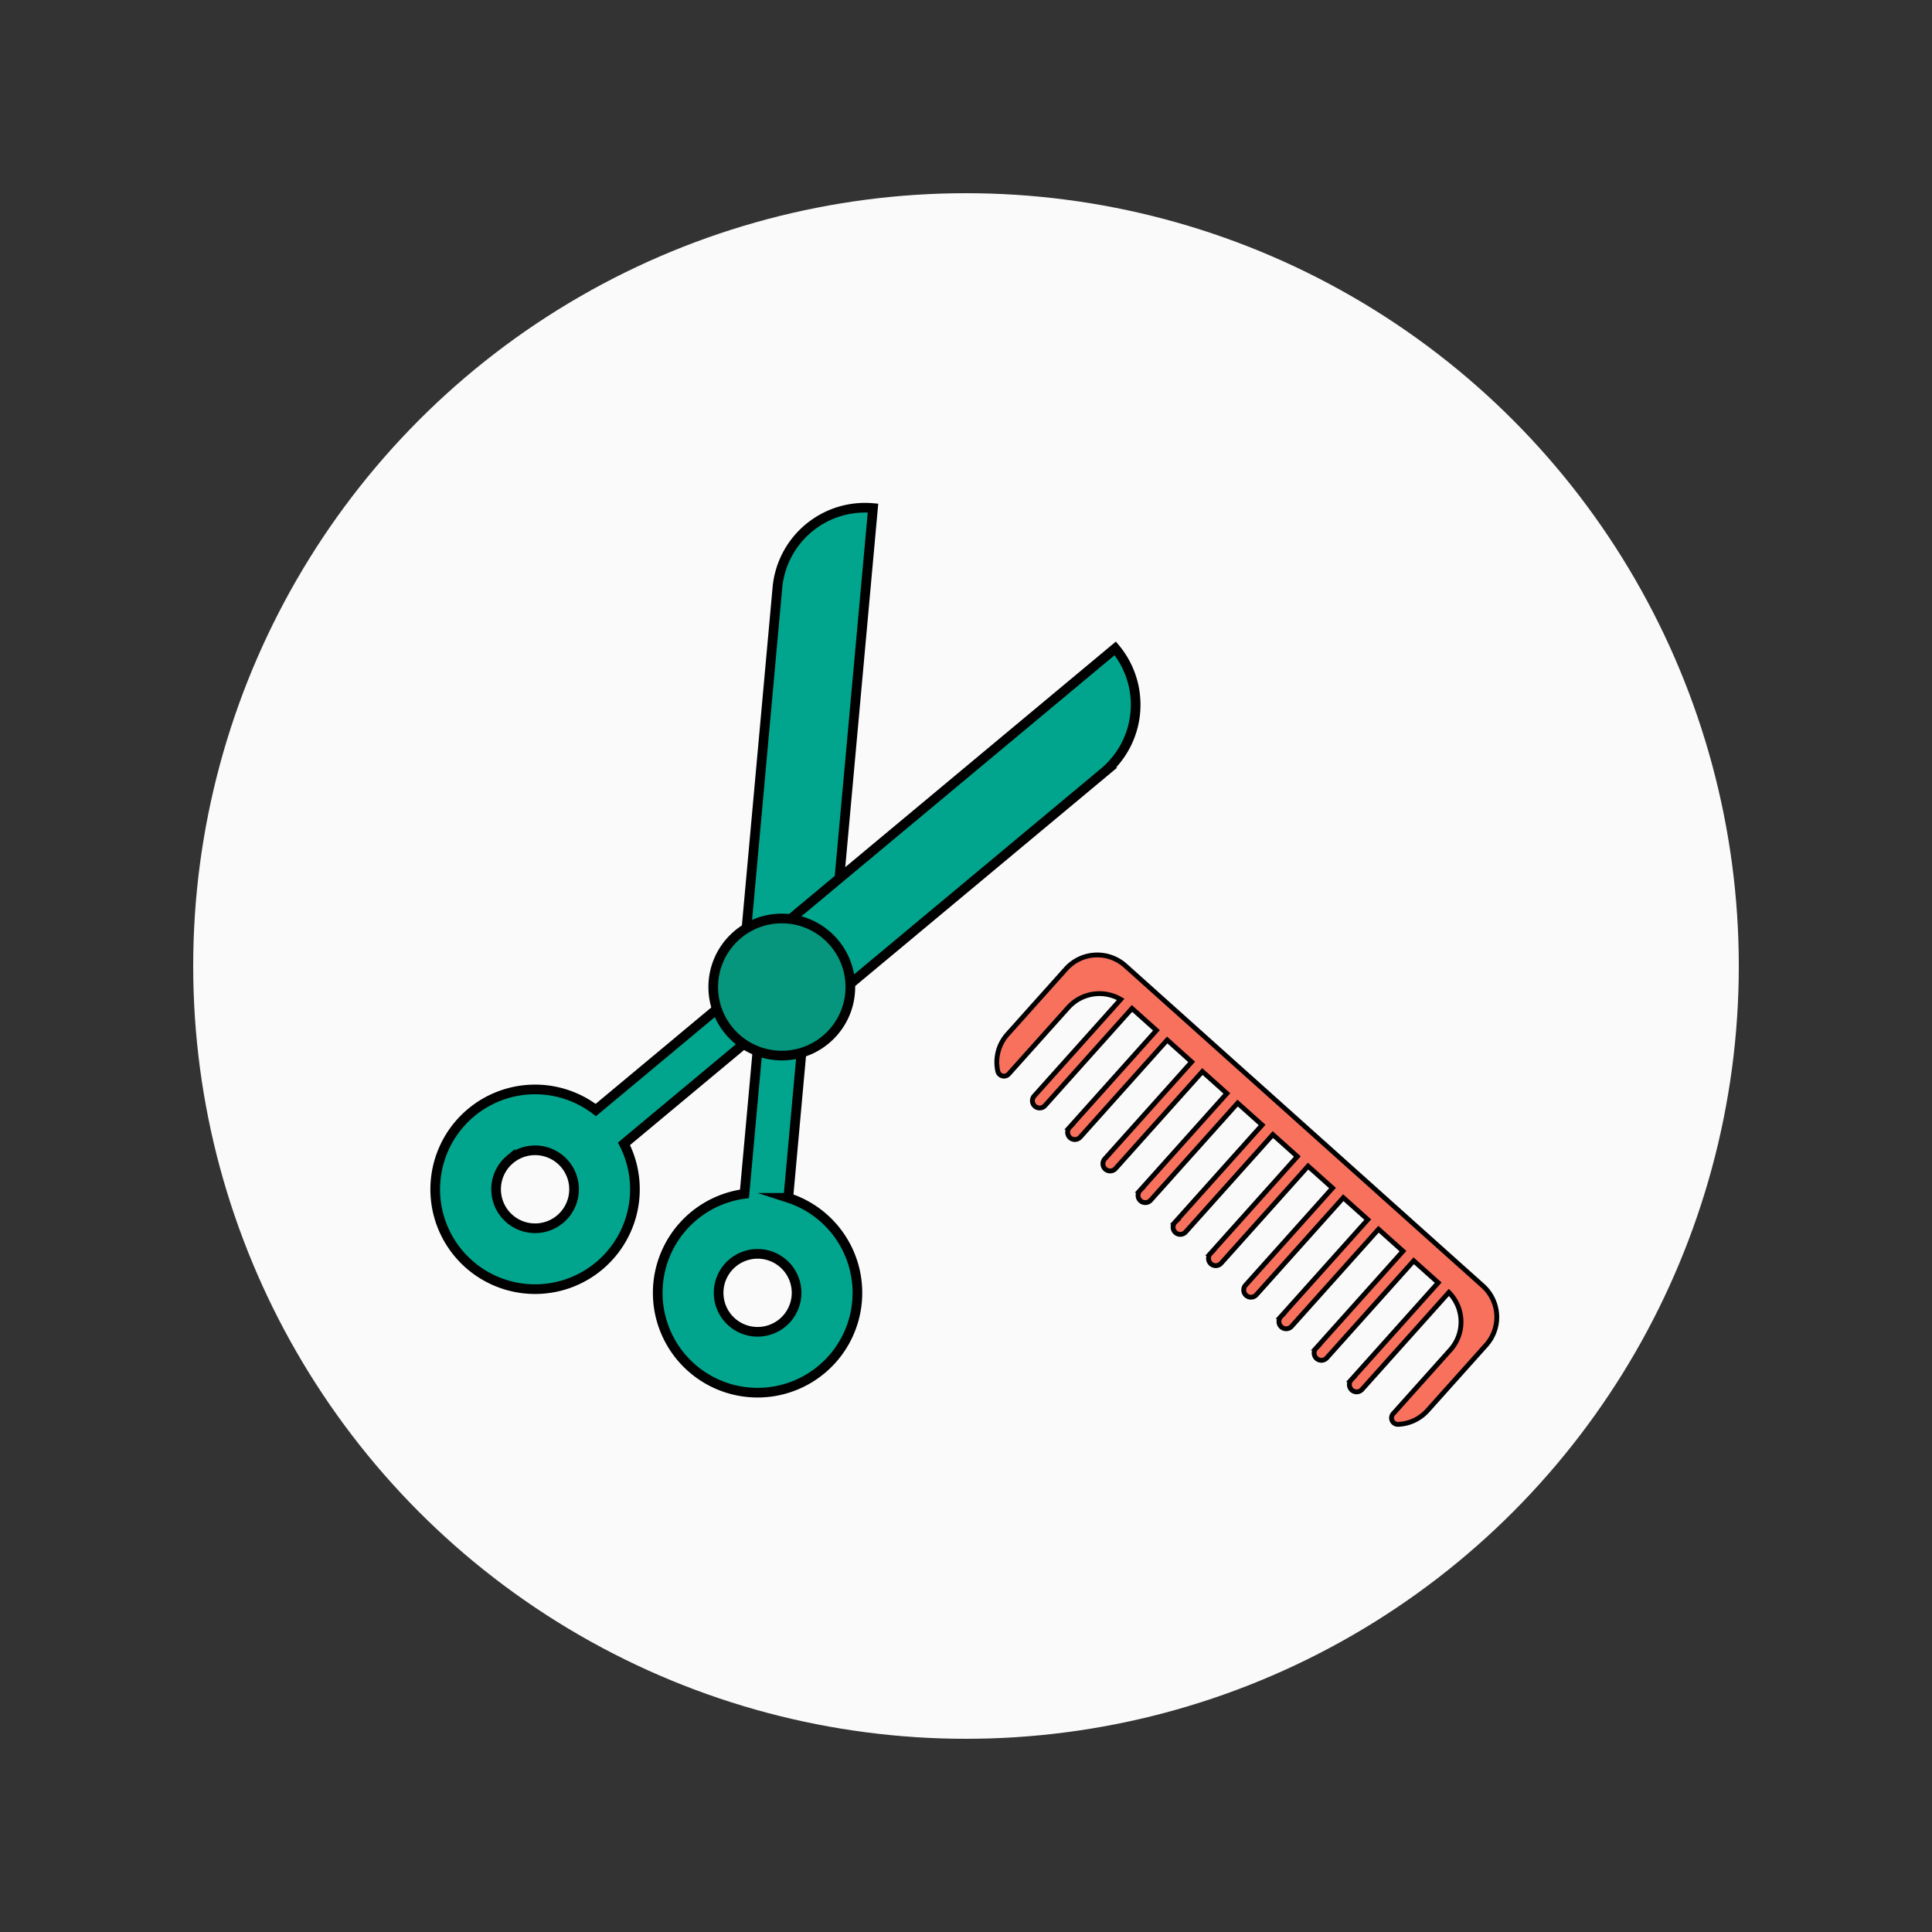
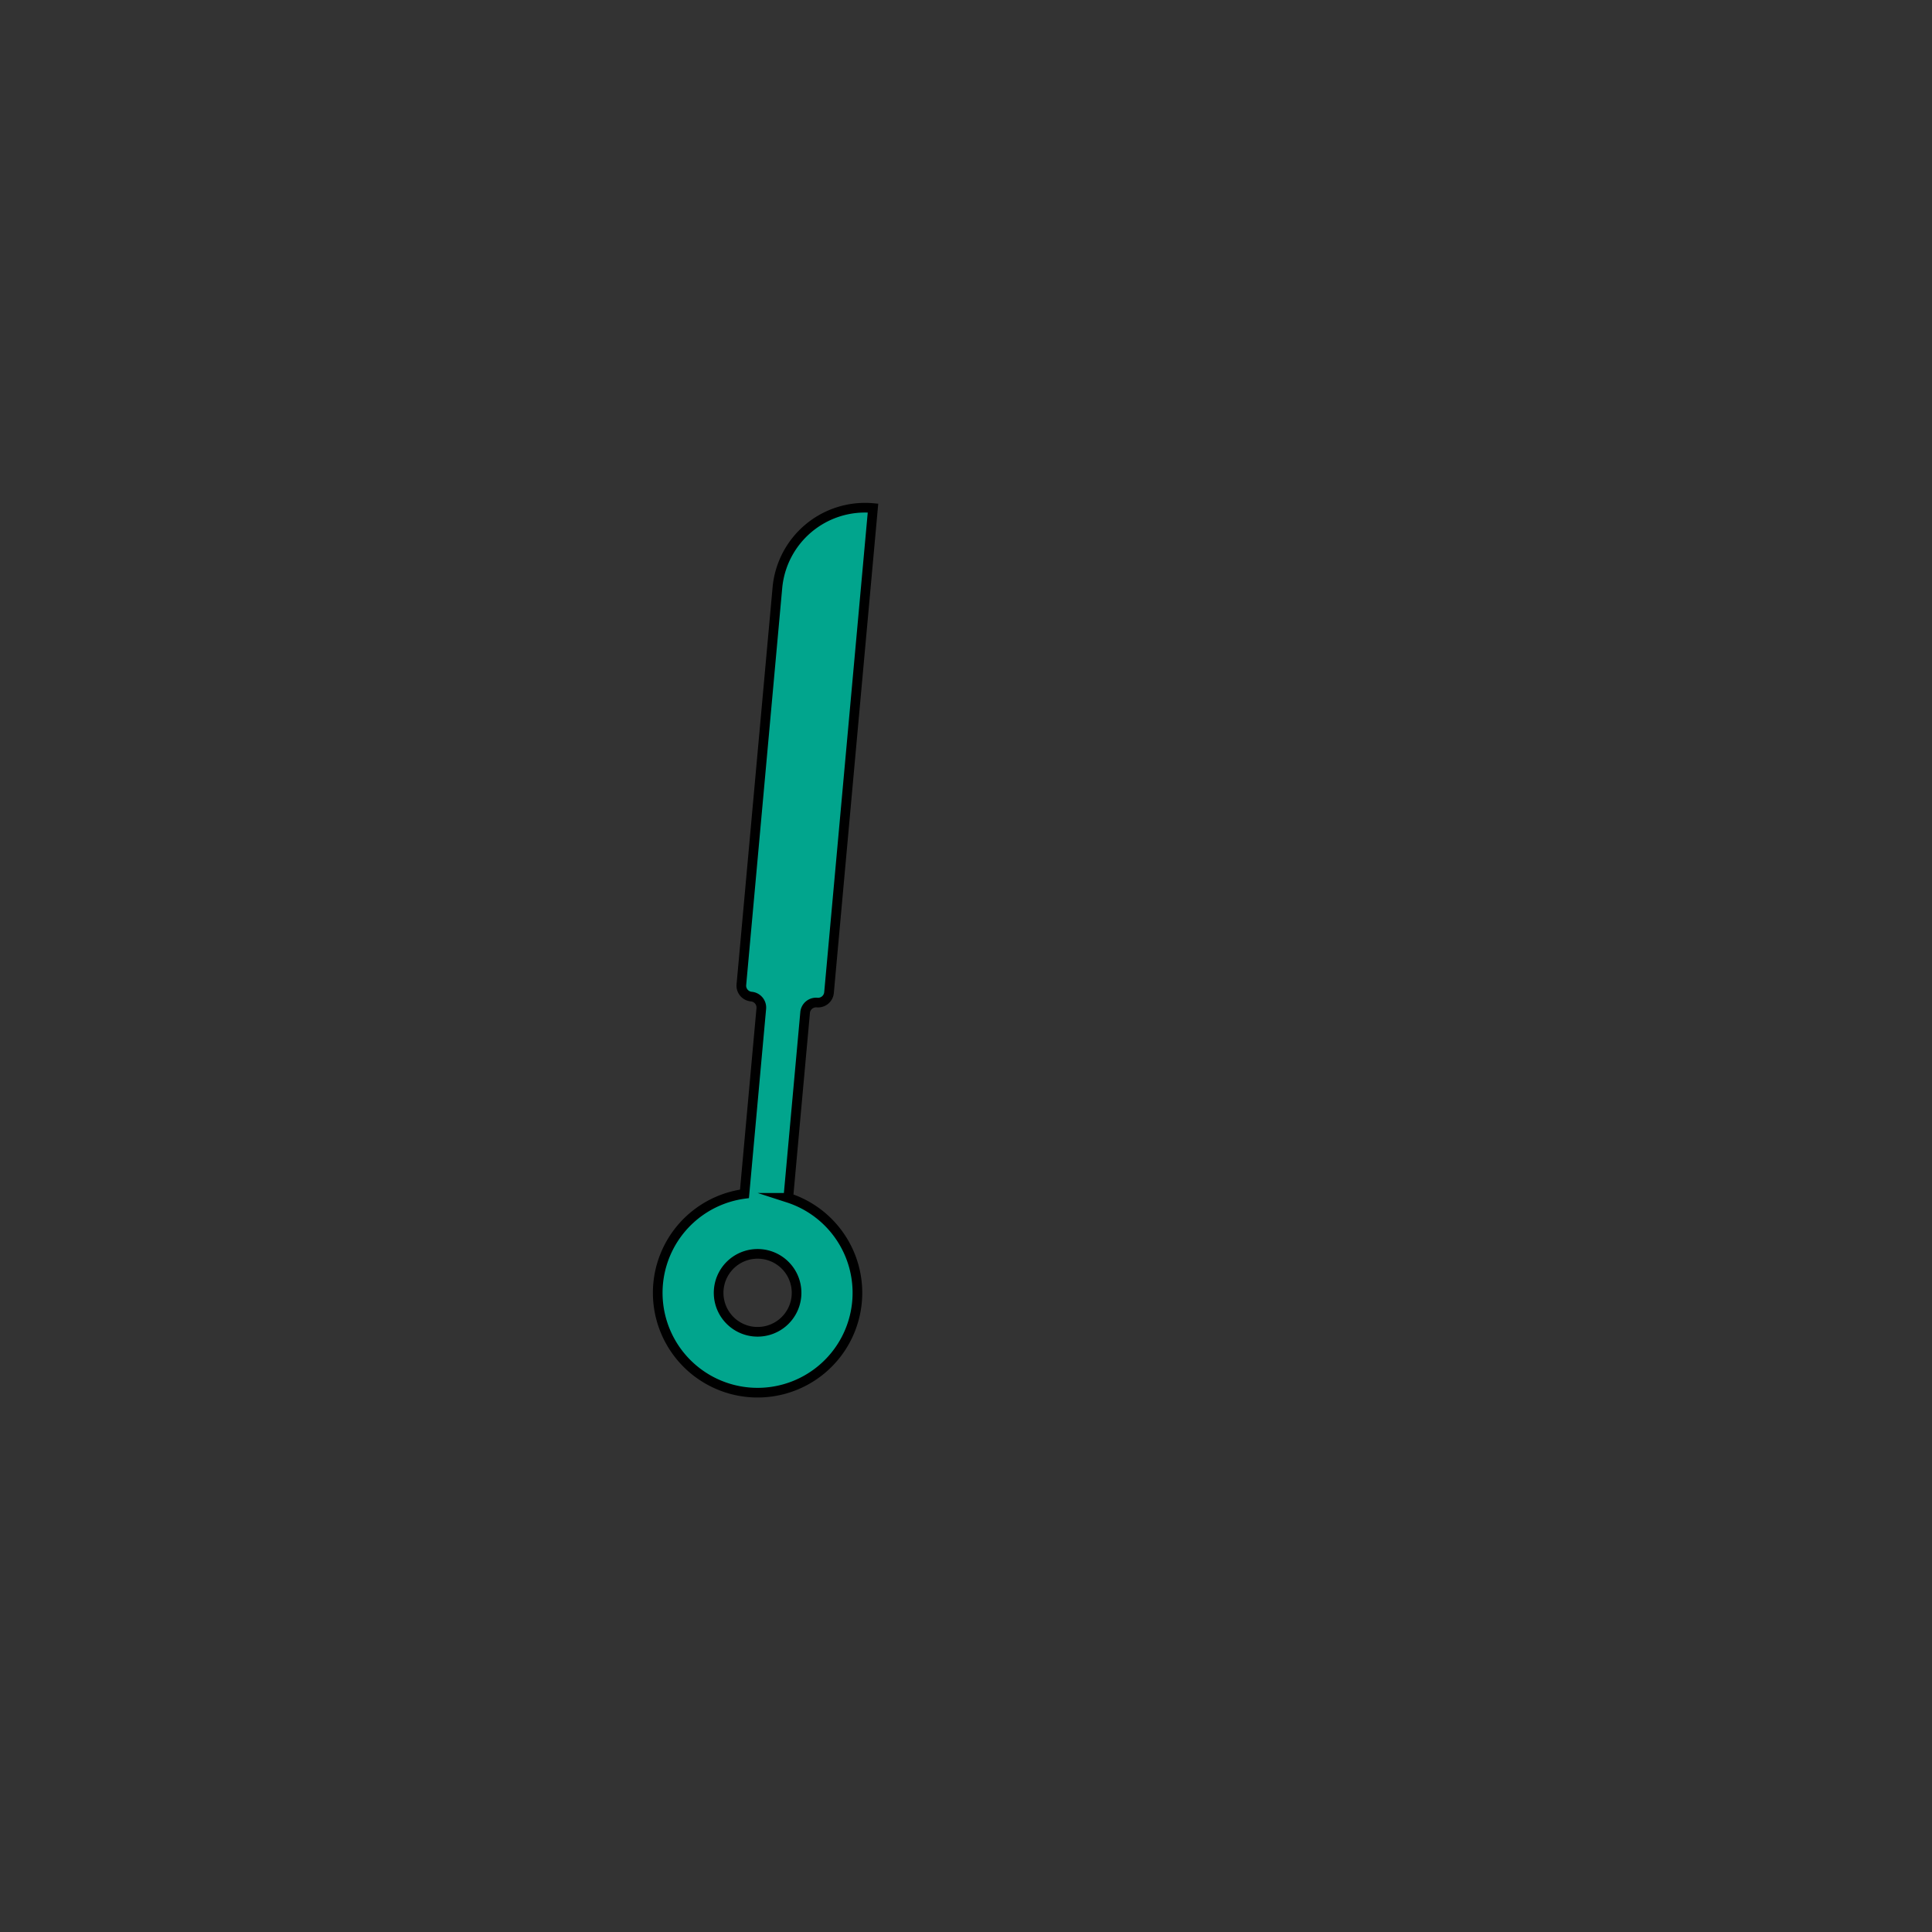
<svg xmlns="http://www.w3.org/2000/svg" id="Ebene_1" data-name="Ebene 1" width="200" height="200" viewBox="0 0 200 200">
  <rect x="0" y="0" width="200" height="200" fill="#333333" stroke="none" />
  <defs>
    <style>.cls-1{fill:#fafafa;}.cls-2{fill:#f7715d;stroke-width:0.5px;}.cls-2,.cls-3,.cls-4{stroke:#000;stroke-miterlimit:10;}.cls-3{fill:#01a58d;}.cls-4{fill:#05967d;}</style>
  </defs>
-   <circle class="cls-1" cx="100" cy="100" r="80" />
-   <path class="cls-2" d="M153.507,133.116l-37.029-33.159a4.345,4.345,0,0,0-6.118.337l-6.072,6.781a4.325,4.325,0,0,0-.993,3.827.655.655,0,0,0,1.127.276l6.161-6.88a4.348,4.348,0,0,1,5.43-.84v0l-8.927,9.969a.748.748,0,1,0,1.101,1.012l8.996-10.046h0l2.532,2.268v0l-8.983,10.032a.748.748,0,1,0,1.101,1.012l8.996-10.046h0l2.532,2.268v0l-8.996,10.046a.75.75,0,0,0,.058,1.055h0a.75.75,0,0,0,1.055-.058l8.996-10.046h0l2.532,2.268v0l-8.983,10.032a.748.748,0,1,0,1.101,1.012l8.996-10.046h0l2.532,2.268v0l-8.983,10.032A.748.748,0,1,0,122.77,127.497l8.996-10.046h0l2.532,2.268v0l-8.983,10.032a.748.748,0,1,0,1.101,1.012l8.996-10.046h0l2.532,2.268v0l-8.983,10.032a.748.748,0,1,0,1.101,1.012l8.996-10.046h0l2.532,2.268v0l-8.983,10.032a.748.748,0,1,0,1.101,1.012l8.996-10.046h0l2.532,2.268v0l-8.983,10.032a.748.748,0,1,0,1.101,1.012l8.996-10.046h0l2.532,2.268v0l-8.983,10.032a.748.748,0,1,0,1.101,1.012l8.988-10.037h0a4.343,4.343,0,0,1,.159,5.941l-5.927,6.619a.659.659,0,0,0,.513,1.098,4.309,4.309,0,0,0,3.04-1.429l6.072-6.781A4.345,4.345,0,0,0,153.507,133.116Z" />
  <path class="cls-3" d="M81.605,123.999l1.741-19.183a1.139,1.139,0,0,1,1.237-1.031h0a1.139,1.139,0,0,0,1.237-1.031l4.552-50.159h0a9.109,9.109,0,0,0-9.896,8.249l-3.729,41.087a1.139,1.139,0,0,0,1.031,1.237h0a1.139,1.139,0,0,1,1.031,1.237L77.068,123.587a10.336,10.336,0,1,0,4.536.412Zm-3.544,13.853a4.035,4.035,0,1,1,4.384-3.654A4.035,4.035,0,0,1,78.061,137.851Z" />
-   <path class="cls-3" d="M48.774,115.174a10.337,10.337,0,1,0,15.82,3.234l14.796-12.334a1.139,1.139,0,0,1,1.604.146h0a1.139,1.139,0,0,0,1.604.146l31.689-26.416a9.109,9.109,0,0,0,1.164-12.83l0,0L76.764,99.368a1.139,1.139,0,0,0-.146,1.604h0a1.139,1.139,0,0,1-.146,1.604L61.677,114.909A10.337,10.337,0,0,0,48.774,115.174Zm4.034,4.84a4.035,4.035,0,1,1-.516,5.684A4.035,4.035,0,0,1,52.808,120.013Z" />
-   <circle class="cls-4" cx="80.931" cy="102.177" r="7.097" />
</svg>